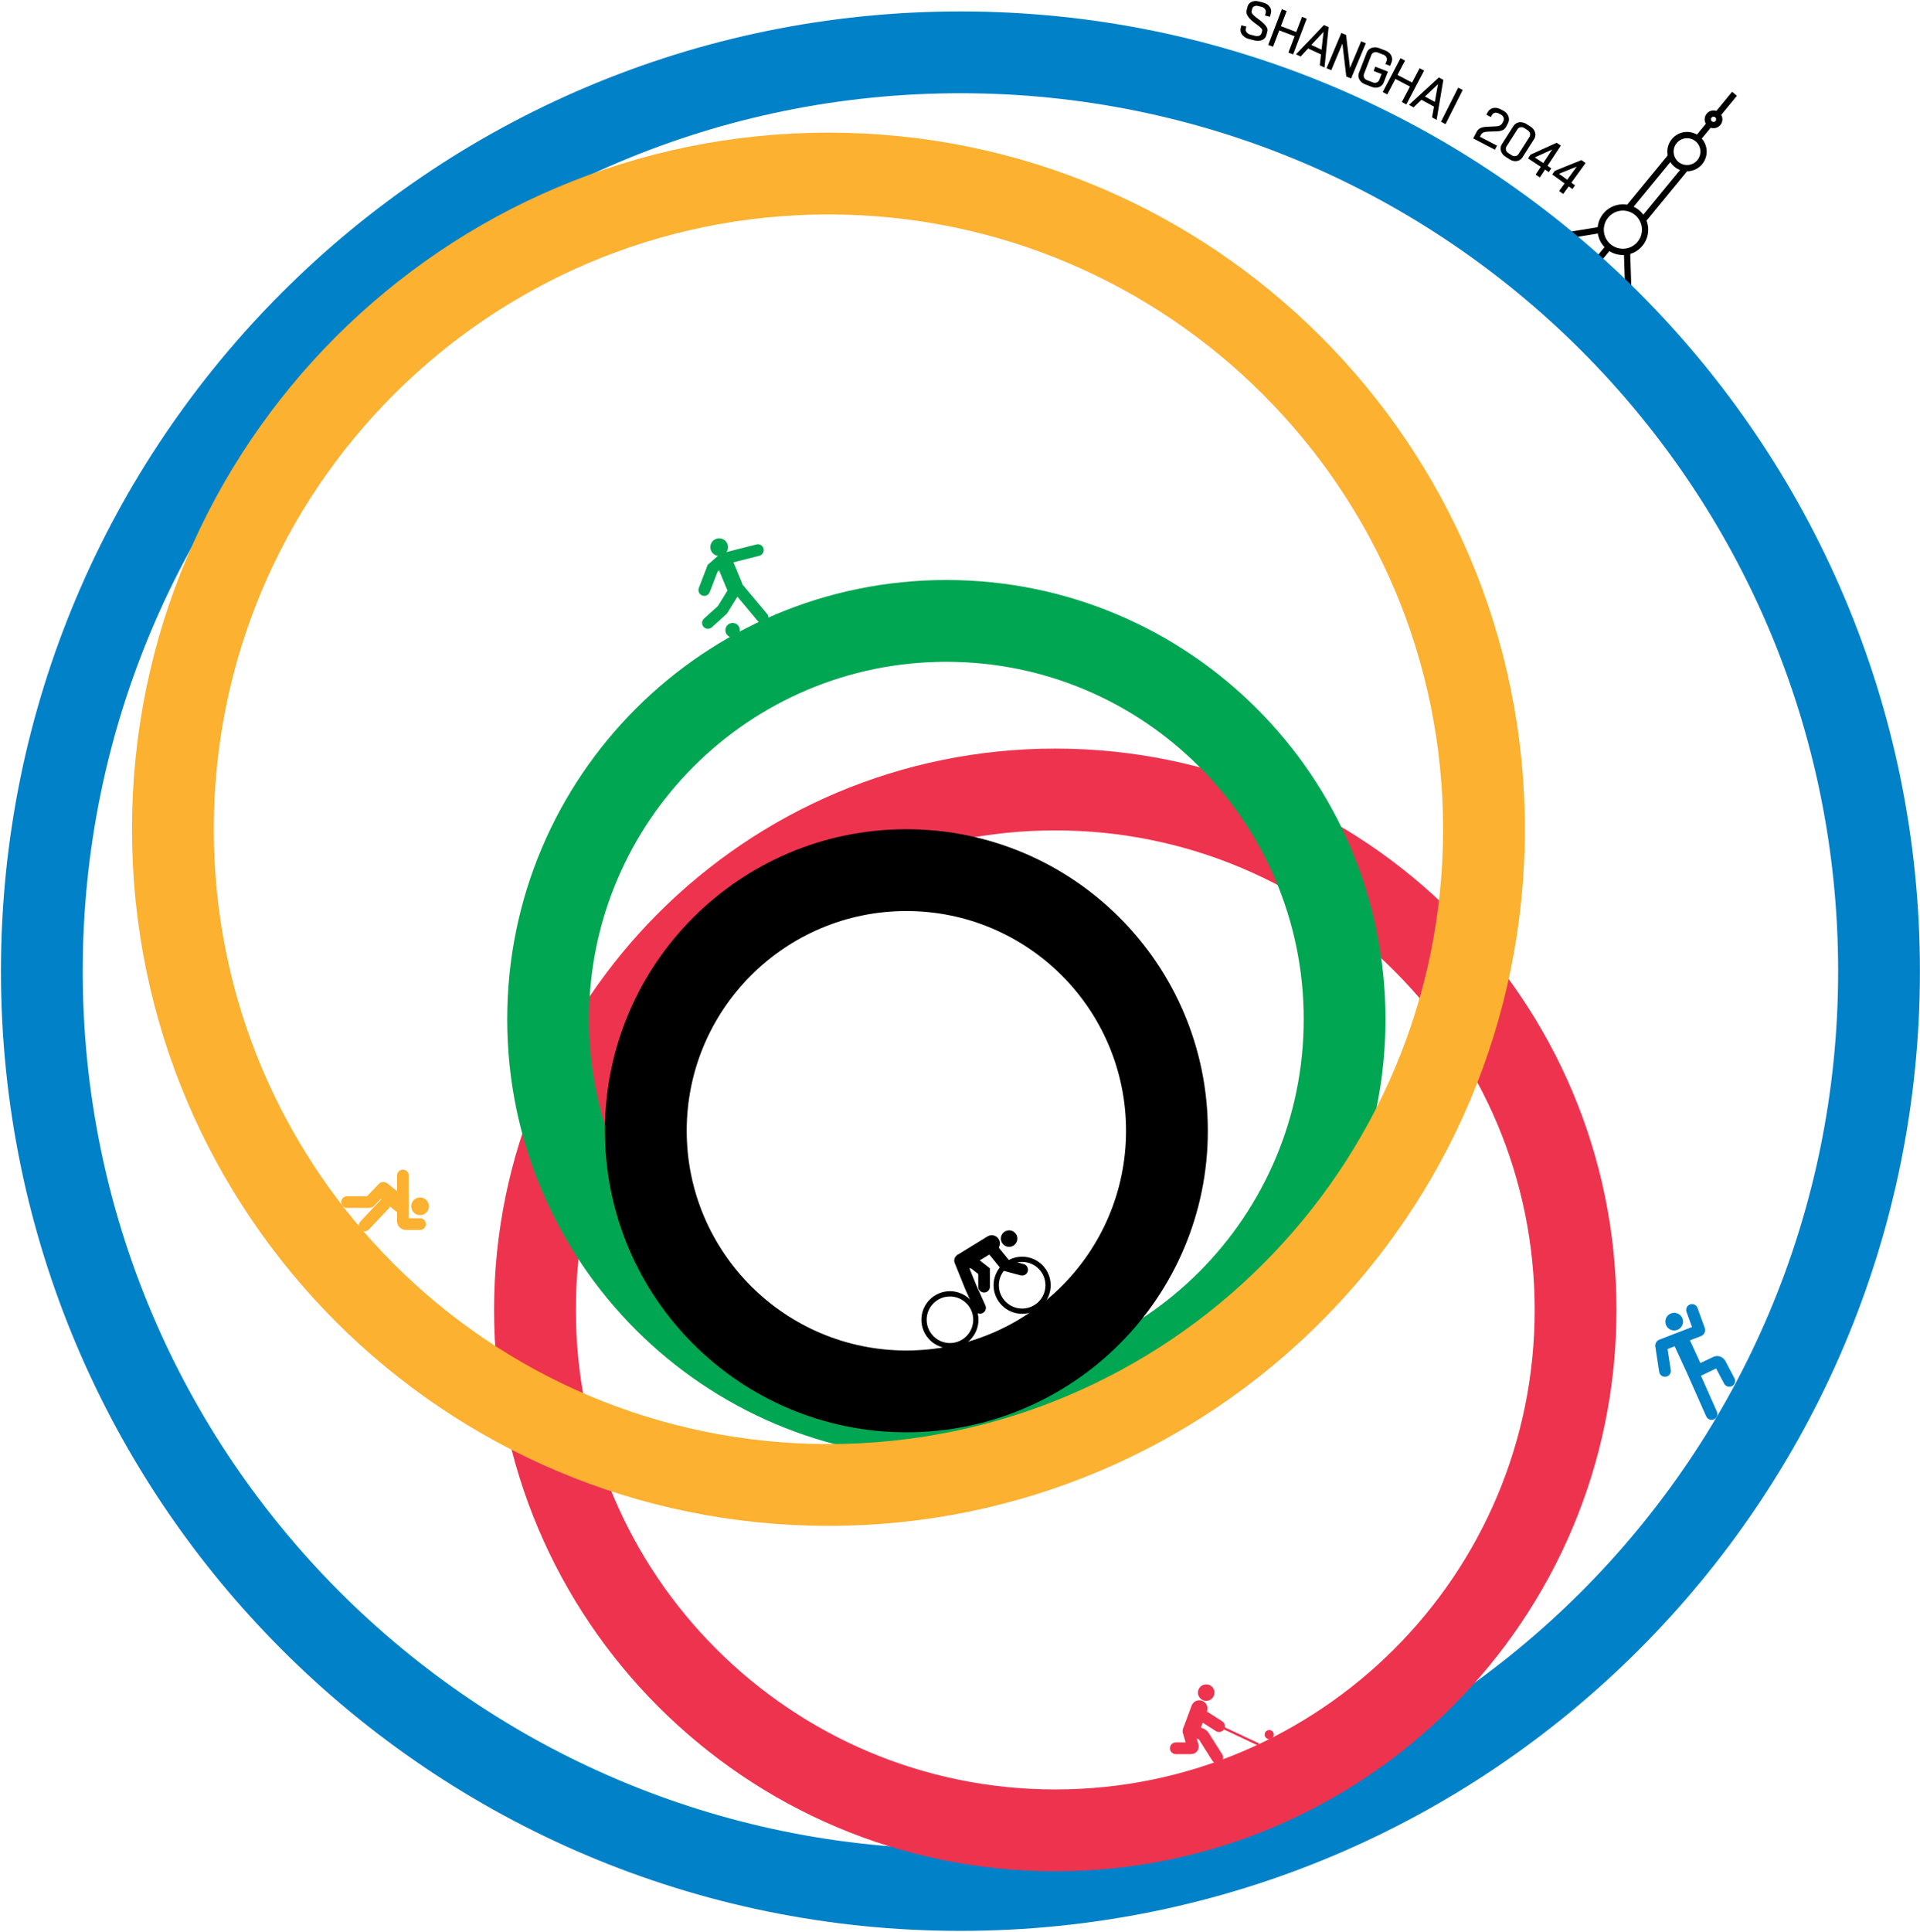
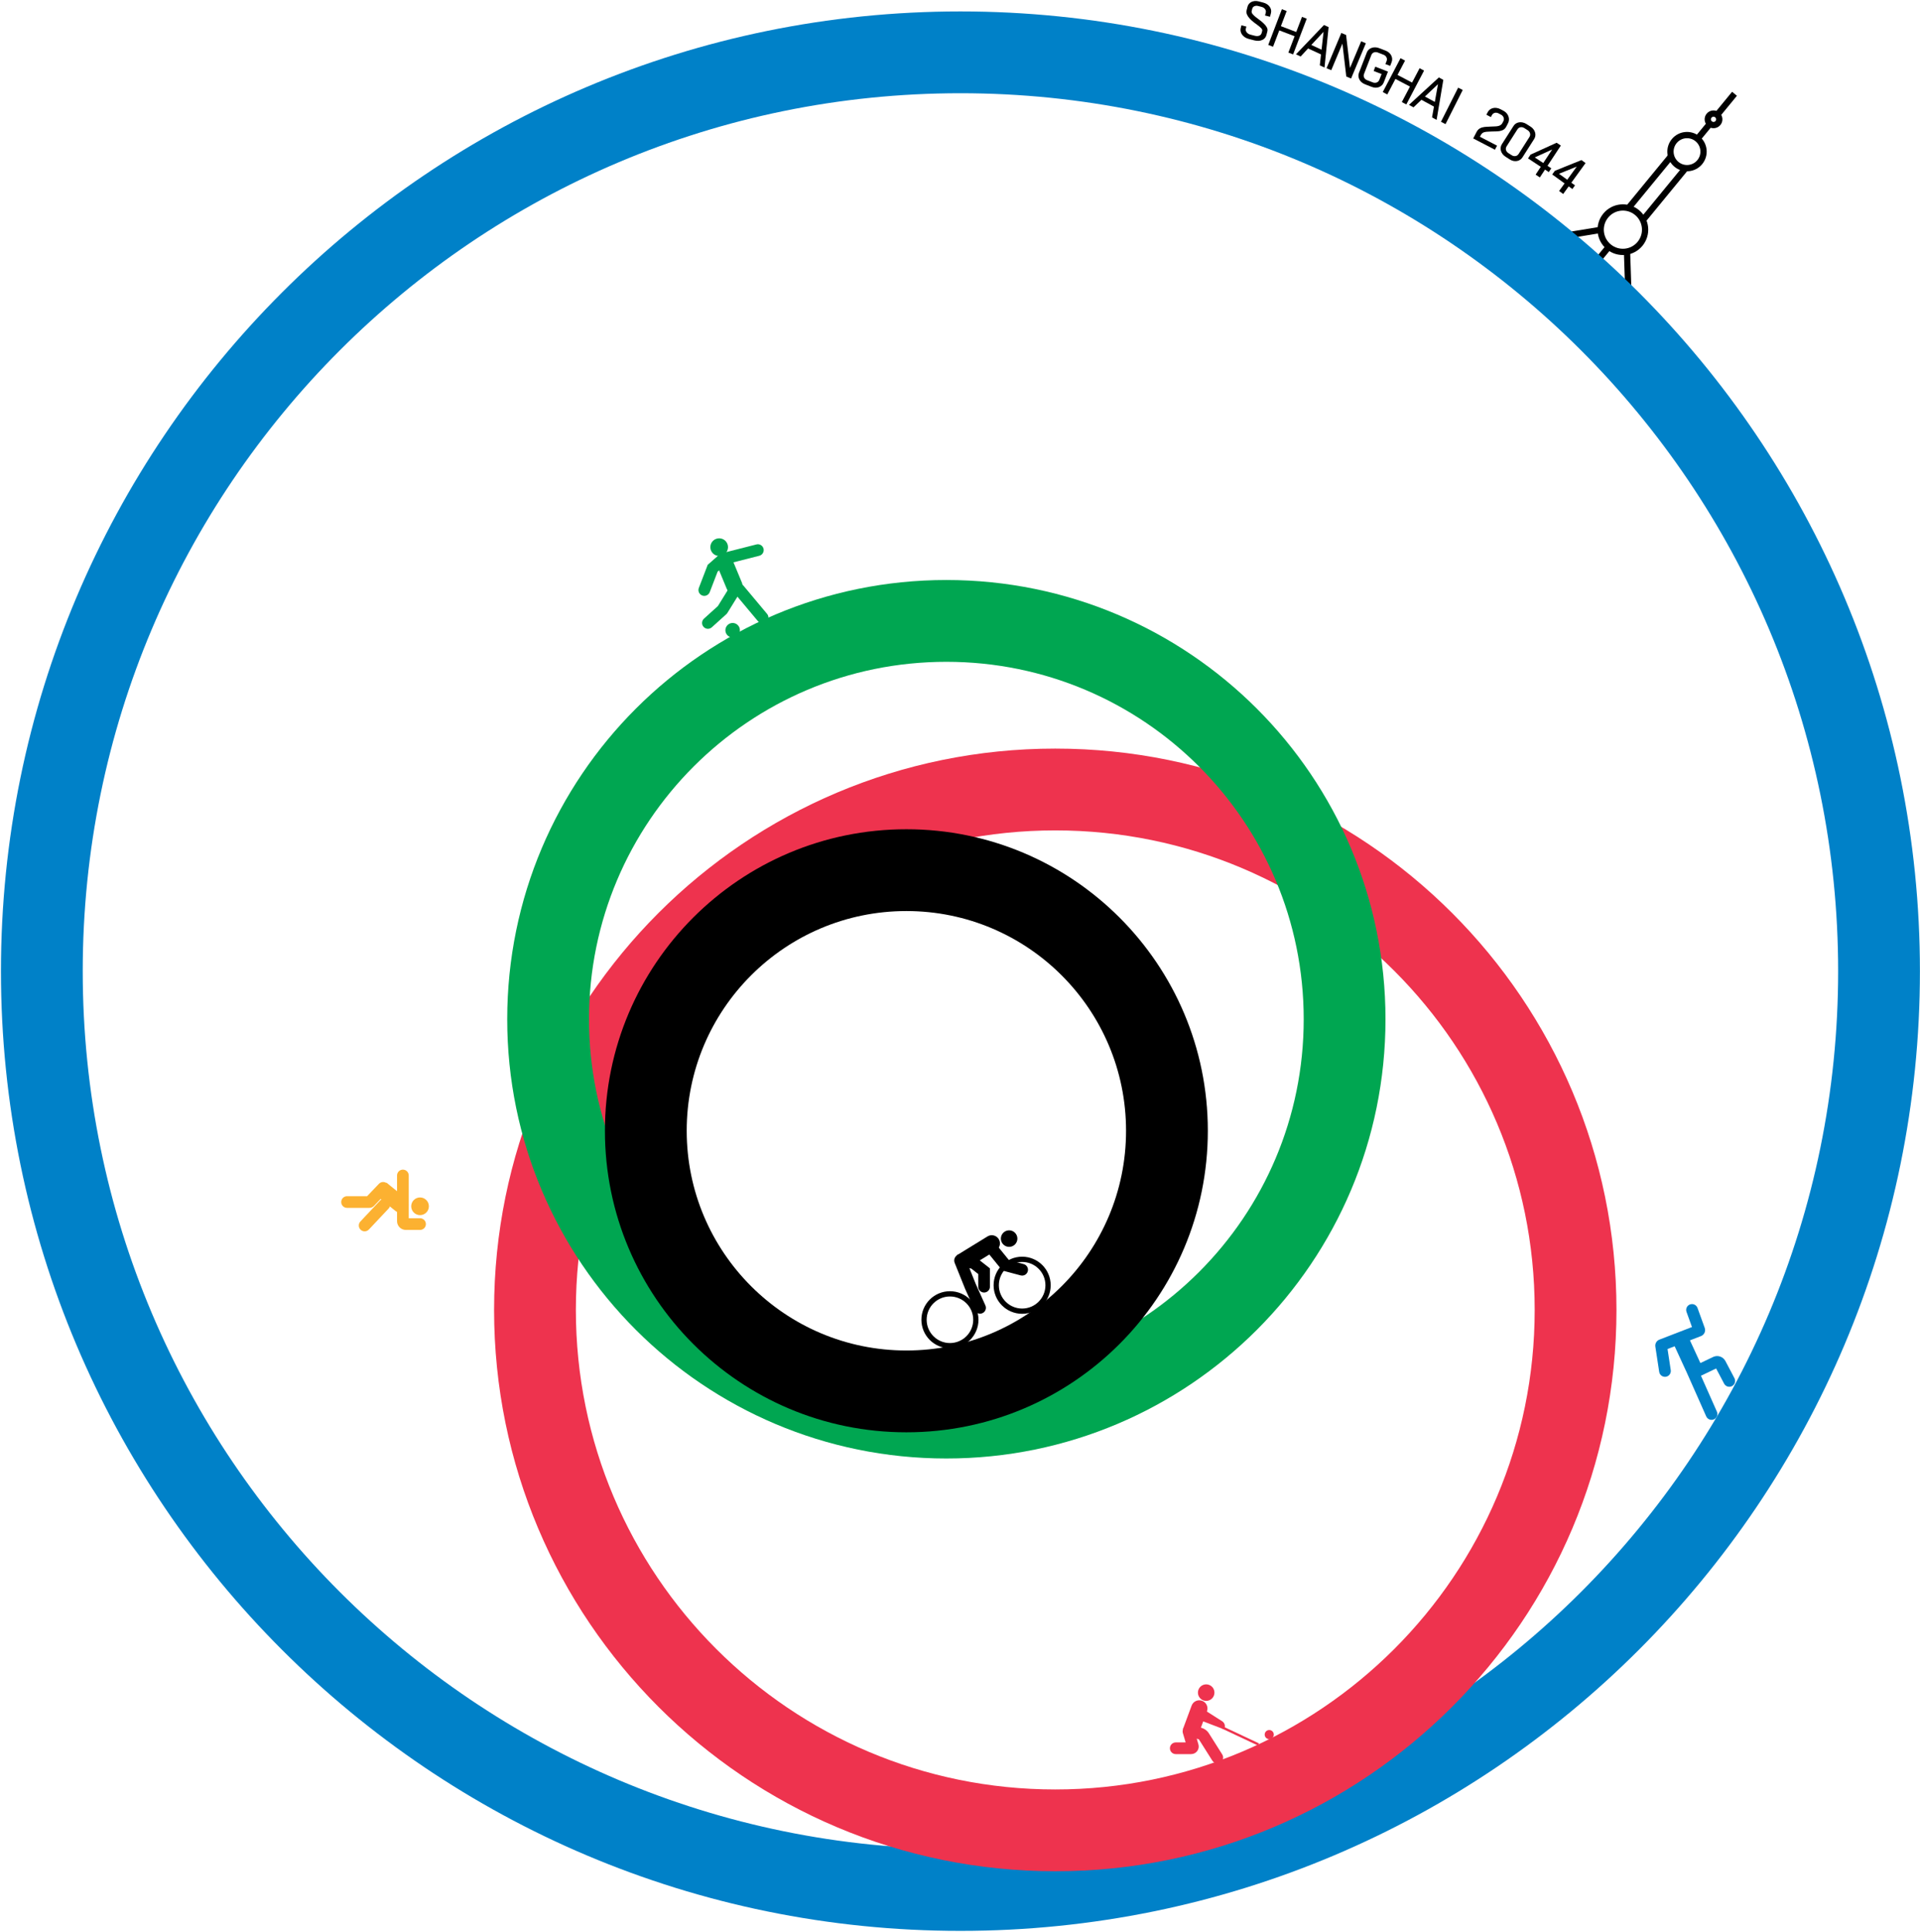
<svg xmlns="http://www.w3.org/2000/svg" width="1019" height="1025" viewBox="0 0 1019 1025" fill="none">
  <path fill-rule="evenodd" clip-rule="evenodd" d="M890.831 85.939C887.795 83.445 887.356 78.963 889.85 75.927C892.344 72.891 896.826 72.452 899.862 74.946C902.898 77.44 903.337 81.922 900.843 84.958C898.35 87.994 893.867 88.433 890.831 85.939ZM888.72 88.51C884.264 84.85 883.619 78.271 887.28 73.816C890.94 69.36 897.518 68.716 901.974 72.376C906.429 76.035 907.074 82.614 903.414 87.07C899.754 91.525 893.175 92.17 888.72 88.51Z" fill="black" />
  <path fill-rule="evenodd" clip-rule="evenodd" d="M908.532 64.392C907.937 63.904 907.851 63.026 908.34 62.431C908.828 61.836 909.706 61.75 910.301 62.239C910.896 62.727 910.982 63.605 910.493 64.2C910.005 64.795 909.127 64.881 908.532 64.392ZM906.421 66.963C904.406 65.308 904.115 62.334 905.769 60.319C907.424 58.305 910.398 58.014 912.413 59.669C914.427 61.323 914.718 64.297 913.064 66.312C911.409 68.326 908.435 68.617 906.421 66.963Z" fill="black" />
  <path fill-rule="evenodd" clip-rule="evenodd" d="M854.89 129.692C850.569 126.142 849.944 119.763 853.493 115.442C857.043 111.122 863.422 110.497 867.743 114.046C872.063 117.595 872.688 123.975 869.139 128.295C865.59 132.616 859.21 133.241 854.89 129.692ZM852.778 132.262C847.038 127.547 846.208 119.071 850.923 113.331C855.638 107.591 864.114 106.76 869.854 111.476C875.594 116.191 876.425 124.667 871.709 130.407C866.994 136.147 858.518 136.977 852.778 132.262Z" fill="black" />
  <path fill-rule="evenodd" clip-rule="evenodd" d="M913.12 61.428L921.837 50.818L919.266 48.706L910.55 59.316L913.12 61.428Z" fill="black" />
  <path fill-rule="evenodd" clip-rule="evenodd" d="M902.288 74.615L908.109 67.528L905.539 65.416L899.717 72.503L902.288 74.615Z" fill="black" />
  <path fill-rule="evenodd" clip-rule="evenodd" d="M848.352 140.27L855.269 131.85L852.699 129.738L845.782 138.159L848.352 140.27Z" fill="black" />
  <path fill-rule="evenodd" clip-rule="evenodd" d="M829.797 126.892L850.429 123.508L849.89 120.225L829.258 123.61L829.797 126.892Z" fill="black" />
  <path fill-rule="evenodd" clip-rule="evenodd" d="M862.506 153.763L861.821 132.867L865.146 132.758L865.831 153.654L862.506 153.763Z" fill="black" />
  <path fill-rule="evenodd" clip-rule="evenodd" d="M873.373 117.673L895.661 90.539L893.091 88.427L870.803 115.561L873.373 117.673Z" fill="black" />
  <path fill-rule="evenodd" clip-rule="evenodd" d="M865.662 111.338L887.95 84.204L885.38 82.093L863.092 109.227L865.662 111.338Z" fill="black" />
  <path fill-rule="evenodd" clip-rule="evenodd" d="M509.732 981.115C766.998 981.115 975.554 772.559 975.554 515.293C975.554 258.027 766.998 49.471 509.732 49.471C252.466 49.471 43.91 258.027 43.91 515.293C43.91 772.559 252.466 981.115 509.732 981.115ZM509.732 1024.52C790.97 1024.52 1018.96 796.531 1018.96 515.293C1018.96 234.055 790.97 6.067 509.732 6.067C228.494 6.067 0.506 234.055 0.506 515.293C0.506 796.531 228.494 1024.52 509.732 1024.52Z" fill="#0081C8" />
  <path fill-rule="evenodd" clip-rule="evenodd" d="M560.065 949.48C700.587 949.48 814.502 835.564 814.502 695.043C814.502 554.521 700.587 440.606 560.065 440.606C419.544 440.606 305.628 554.521 305.628 695.043C305.628 835.564 419.544 949.48 560.065 949.48ZM560.065 992.883C724.558 992.883 857.906 859.536 857.906 695.043C857.906 530.55 724.558 397.202 560.065 397.202C395.572 397.202 262.225 530.55 262.225 695.043C262.225 859.536 395.572 992.883 560.065 992.883Z" fill="#EE334E" />
  <path fill-rule="evenodd" clip-rule="evenodd" d="M502.258 730.469C607.003 730.469 691.915 645.556 691.915 540.811C691.915 436.066 607.003 351.154 502.258 351.154C397.513 351.154 312.601 436.066 312.601 540.811C312.601 645.556 397.513 730.469 502.258 730.469ZM502.258 773.872C630.974 773.872 735.319 669.527 735.319 540.811C735.319 412.095 630.974 307.75 502.258 307.75C373.542 307.75 269.197 412.095 269.197 540.811C269.197 669.527 373.542 773.872 502.258 773.872Z" fill="#00A651" />
-   <path fill-rule="evenodd" clip-rule="evenodd" d="M439.67 766.211C619.834 766.211 765.886 620.159 765.886 439.995C765.886 259.831 619.834 113.779 439.67 113.779C259.506 113.779 113.454 259.831 113.454 439.995C113.454 620.159 259.506 766.211 439.67 766.211ZM439.67 809.614C643.805 809.614 809.29 644.13 809.29 439.995C809.29 235.859 643.805 70.375 439.67 70.375C235.535 70.375 70.05 235.859 70.05 439.995C70.05 644.13 235.535 809.614 439.67 809.614Z" fill="#FCB131" />
  <path fill-rule="evenodd" clip-rule="evenodd" d="M481.042 716.572C545.431 716.572 597.628 664.374 597.628 599.985C597.628 535.596 545.431 483.398 481.042 483.398C416.652 483.398 364.455 535.596 364.455 599.985C364.455 664.374 416.652 716.572 481.042 716.572ZM481.042 759.976C569.402 759.976 641.032 688.346 641.032 599.985C641.032 511.625 569.402 439.995 481.042 439.995C392.681 439.995 321.051 511.625 321.051 599.985C321.051 688.346 392.681 759.976 481.042 759.976Z" fill="black" />
  <path d="M661.482 14.094L661.222 15.102C661.025 15.868 661.168 16.552 661.65 17.155C662.132 17.757 662.803 18.169 663.663 18.39L665.904 18.967C666.801 19.198 667.589 19.192 668.27 18.948C668.968 18.71 669.419 18.198 669.621 17.414L669.888 16.377C669.998 15.947 669.835 15.497 669.399 15.026C668.981 14.56 668.43 14.069 667.746 13.555C667.066 13.021 666.315 12.459 665.491 11.869C664.69 11.264 663.969 10.62 663.329 9.938C662.688 9.255 662.187 8.528 661.828 7.759C661.492 6.975 661.437 6.144 661.663 5.266L662.124 3.473C662.259 2.949 662.499 2.483 662.843 2.074C663.192 1.646 663.618 1.307 664.12 1.058C664.646 0.795 665.228 0.626 665.865 0.551C666.501 0.476 667.184 0.532 667.913 0.72L670.435 1.369C671.219 1.571 671.9 1.866 672.478 2.253C673.055 2.641 673.518 3.089 673.865 3.597C674.231 4.109 674.471 4.649 674.584 5.216C674.697 5.783 674.681 6.346 674.537 6.907L674.024 8.896L671.39 8.218L671.773 6.733C671.955 6.023 671.822 5.381 671.372 4.807C670.941 4.238 670.333 3.853 669.548 3.651L667.727 3.182C667.017 2.999 666.359 3.039 665.754 3.301C665.153 3.545 664.769 3.994 664.601 4.648L664.319 5.741C664.18 6.282 664.309 6.824 664.708 7.365C665.13 7.892 665.678 8.431 666.353 8.983C667.046 9.54 667.796 10.111 668.601 10.697C669.406 11.283 670.134 11.899 670.785 12.544C671.459 13.176 671.976 13.837 672.336 14.527C672.719 15.204 672.815 15.915 672.623 16.663L672.125 18.596C671.966 19.213 671.689 19.749 671.293 20.205C670.901 20.642 670.415 20.985 669.833 21.233C669.269 21.487 668.625 21.63 667.9 21.662C667.174 21.694 666.401 21.605 665.579 21.393L662.916 20.708C662.076 20.491 661.339 20.182 660.705 19.78C660.095 19.364 659.598 18.897 659.213 18.38C658.833 17.844 658.58 17.281 658.453 16.69C658.326 16.1 658.337 15.515 658.486 14.936L658.876 13.423L661.482 14.094Z" fill="black" />
  <path d="M673.097 23.829L680.33 4.878L682.871 5.848L679.807 13.877L687.944 16.983L691.008 8.954L693.523 9.913L686.29 28.864L683.776 27.905L687.088 19.227L678.951 16.121L675.639 24.799L673.097 23.829Z" fill="black" />
  <path d="M705.131 14.39L702.957 35.821L700.461 34.669L701.095 28.875L694.237 25.712L690.293 29.979L687.796 28.827L702.688 13.262L705.131 14.39ZM695.952 23.858L701.391 26.367L702.452 16.882L695.952 23.858Z" fill="black" />
  <path d="M704.029 36.199L711.876 17.494L714.411 18.558L716.472 36.085L722.416 21.916L724.898 22.957L717.051 41.662L714.516 40.599L712.459 23.136L706.538 37.251L704.029 36.199Z" fill="black" />
  <path d="M735.292 33.996L735.897 32.431C736.183 31.693 736.157 31.011 735.82 30.384C735.502 29.765 734.983 29.315 734.263 29.037L731.241 27.867C730.539 27.596 729.853 27.579 729.182 27.816C728.529 28.059 728.06 28.55 727.775 29.288L723.953 39.165C723.667 39.902 723.684 40.581 724.003 41.201C724.339 41.827 724.859 42.276 725.56 42.548L728.583 43.718C729.302 43.996 729.989 44.013 730.641 43.769C731.312 43.532 731.79 43.045 732.076 42.308L733.245 39.285L729.035 37.656L729.912 35.389L736.632 37.989L734.397 43.764C734.182 44.322 733.859 44.808 733.431 45.221C733.002 45.634 732.504 45.959 731.937 46.194C731.377 46.412 730.755 46.523 730.071 46.527C729.394 46.513 728.695 46.367 727.975 46.089L724.548 44.763C723.811 44.477 723.178 44.108 722.65 43.656C722.128 43.185 721.725 42.677 721.439 42.133C721.161 41.57 721.002 40.991 720.963 40.397C720.924 39.803 721.012 39.227 721.228 38.669L725.426 27.82C725.642 27.263 725.964 26.777 726.393 26.364C726.821 25.951 727.325 25.639 727.903 25.428C728.488 25.199 729.128 25.095 729.823 25.116C730.525 25.119 731.245 25.263 731.983 25.548L735.41 26.875C736.13 27.153 736.741 27.524 737.244 27.988C737.754 28.433 738.14 28.934 738.4 29.49C738.668 30.028 738.821 30.594 738.86 31.188C738.899 31.782 738.811 32.358 738.595 32.916L737.801 34.967L735.292 33.996Z" fill="black" />
  <path d="M733.87 48.851L743.297 30.891L745.706 32.155L741.711 39.765L749.423 43.813L753.418 36.203L755.8 37.454L746.373 55.414L743.99 54.163L748.307 45.939L740.595 41.891L736.278 50.115L733.87 48.851Z" fill="black" />
  <path d="M766.014 42.372L762.444 63.615L760.029 62.303L761.039 56.562L754.403 52.958L750.188 56.958L747.773 55.646L763.649 41.087L766.014 42.372ZM756.236 51.22L761.499 54.079L763.178 44.684L756.236 51.22Z" fill="black" />
  <path d="M764.75 64.632L773.879 46.518L776.308 47.742L767.179 65.856L764.75 64.632Z" fill="black" />
  <path d="M795.334 66.817C795.758 66.712 796.141 66.541 796.481 66.305C796.847 66.06 797.146 65.716 797.377 65.27L797.844 64.372C798.209 63.67 798.259 62.989 797.993 62.329C797.744 61.678 797.278 61.175 796.593 60.819L795.361 60.178C794.676 59.822 793.987 59.725 793.294 59.887C792.619 60.058 792.099 60.494 791.734 61.196L791.253 62.12L788.866 60.879L789.586 59.492C789.862 58.962 790.236 58.515 790.707 58.151C791.179 57.787 791.705 57.528 792.286 57.373C792.892 57.21 793.531 57.173 794.203 57.261C794.883 57.332 795.575 57.55 796.276 57.915L797.919 58.769C798.621 59.134 799.192 59.583 799.633 60.116C800.082 60.632 800.401 61.19 800.59 61.788C800.805 62.378 800.89 62.987 800.846 63.617C800.801 64.246 800.632 64.843 800.339 65.408L799.338 67.333C798.751 68.463 797.769 69.159 796.393 69.422C796.15 69.513 795.8 69.581 795.342 69.626C794.91 69.662 794.404 69.693 793.826 69.719C793.273 69.736 792.691 69.748 792.078 69.756C791.482 69.772 790.904 69.798 790.343 69.832C789.79 69.849 789.285 69.88 788.827 69.925C788.386 69.978 788.049 70.042 787.814 70.116C787.416 70.213 787.051 70.393 786.719 70.655C786.387 70.917 786.105 71.271 785.874 71.716L785.433 72.563L794.522 77.288L793.401 79.444L781.873 73.452L783.675 69.986C784.031 69.301 784.501 68.752 785.086 68.339C785.696 67.917 786.382 67.643 787.143 67.517C787.508 67.402 788.07 67.324 788.83 67.284C789.598 67.228 790.401 67.188 791.239 67.167C792.102 67.138 792.914 67.103 793.673 67.063C794.433 67.023 794.987 66.941 795.334 66.817Z" fill="black" />
  <path d="M802.319 82.369C802.953 82.773 803.614 82.92 804.302 82.81C805.007 82.71 805.571 82.327 805.997 81.66L811.692 72.731C812.117 72.064 812.227 71.391 812.02 70.71C811.83 70.039 811.418 69.502 810.784 69.097L809.003 67.961C808.368 67.557 807.699 67.404 806.995 67.504C806.307 67.615 805.75 68.003 805.325 68.67L799.629 77.599C799.204 78.266 799.087 78.934 799.277 79.605C799.483 80.285 799.904 80.828 800.538 81.233L802.319 82.369ZM799.109 83.204C798.442 82.779 797.894 82.292 797.466 81.744C797.048 81.18 796.752 80.603 796.58 80.013C796.418 79.406 796.376 78.807 796.455 78.217C796.534 77.627 796.735 77.079 797.056 76.575L803.312 66.768C803.633 66.264 804.045 65.852 804.547 65.531C805.049 65.211 805.604 65.004 806.212 64.911C806.83 64.803 807.478 64.827 808.156 64.984C808.844 65.126 809.521 65.409 810.188 65.834L812.335 67.204C812.985 67.619 813.503 68.098 813.889 68.641C814.301 69.179 814.58 69.746 814.726 70.342C814.899 70.933 814.937 71.518 814.842 72.098C814.763 72.688 814.562 73.235 814.241 73.739L807.986 83.546C807.664 84.051 807.252 84.463 806.75 84.784C806.265 85.114 805.713 85.334 805.094 85.443C804.502 85.546 803.87 85.532 803.199 85.401C802.554 85.264 801.906 84.989 801.256 84.574L799.109 83.204Z" fill="black" />
  <path d="M828.387 77.223L821.308 87.979L823.314 89.3L821.993 91.306L819.987 89.986L817.251 94.143L815.003 92.663L817.739 88.506L810.972 84.052L812.292 82.046L826.139 75.744L828.387 77.223ZM819.06 86.5L823.784 79.321L814.54 83.525L819.06 86.5Z" fill="black" />
  <path d="M841.504 86.516L833.957 96.949L835.903 98.357L834.496 100.303L832.55 98.895L829.633 102.928L827.452 101.351L830.369 97.318L823.804 92.57L825.212 90.624L839.323 84.939L841.504 86.516ZM831.777 95.372L836.813 88.409L827.392 92.201L831.777 95.372Z" fill="black" />
  <path fill-rule="evenodd" clip-rule="evenodd" d="M209.801 642.469L199.671 634.281L205.128 627.53L215.258 635.718C217.123 637.225 217.412 639.958 215.905 641.822C214.398 643.686 211.666 643.976 209.801 642.469Z" fill="#FCB131" />
  <path fill-rule="evenodd" clip-rule="evenodd" d="M205.495 628.028C206.732 629.211 206.776 631.174 205.592 632.411L198.479 639.848C197.836 640.521 196.945 640.901 196.015 640.901H184.193C182.481 640.901 181.093 639.513 181.093 637.801C181.093 636.089 182.481 634.701 184.193 634.701H194.822L201.111 628.125C202.295 626.888 204.257 626.844 205.495 628.028Z" fill="#FCB131" />
  <path fill-rule="evenodd" clip-rule="evenodd" d="M206.132 636.853C207.379 638.027 207.438 639.989 206.265 641.236L195.785 652.37C194.611 653.617 192.649 653.677 191.402 652.503C190.155 651.33 190.096 649.368 191.27 648.121L201.749 636.986C202.923 635.739 204.885 635.68 206.132 636.853Z" fill="#FCB131" />
  <path fill-rule="evenodd" clip-rule="evenodd" d="M213.826 620.606C215.539 620.606 216.927 621.994 216.927 623.706V646.397H222.931C224.644 646.397 226.032 647.785 226.032 649.497C226.032 651.209 224.644 652.598 222.931 652.598H215.376C212.808 652.598 210.726 650.515 210.726 647.947V623.706C210.726 621.994 212.114 620.606 213.826 620.606Z" fill="#FCB131" />
  <path d="M227.622 640.053C227.622 642.643 225.522 644.743 222.932 644.743C220.341 644.743 218.241 642.643 218.241 640.053C218.241 637.463 220.341 635.363 222.932 635.363C225.522 635.363 227.622 637.463 227.622 640.053Z" fill="#FCB131" />
  <path fill-rule="evenodd" clip-rule="evenodd" d="M894.752 727.275L888.041 712.694L895.926 709.065L902.638 723.645L894.752 727.275Z" fill="#0081C8" />
  <path fill-rule="evenodd" clip-rule="evenodd" d="M896.946 692.127C898.556 691.545 900.334 692.378 900.916 693.988L904.747 704.58C905.378 706.324 904.5 708.253 902.769 708.921L885.009 715.783L886.717 726.976C886.975 728.669 885.812 730.25 884.119 730.508C882.427 730.767 880.845 729.604 880.587 727.911L878.542 714.503C878.3 712.921 879.191 711.384 880.684 710.807L897.988 704.122L895.085 696.097C894.503 694.487 895.336 692.71 896.946 692.127Z" fill="#0081C8" />
  <path fill-rule="evenodd" clip-rule="evenodd" d="M910.798 726.116L915.042 734.169C915.84 735.683 917.716 736.264 919.23 735.466C920.745 734.668 921.326 732.793 920.527 731.278L915.728 722.171C914.486 719.814 911.605 718.859 909.201 720.007L894.639 726.963L905.539 751.531C906.234 753.096 908.065 753.802 909.631 753.107C911.196 752.413 911.901 750.581 911.207 749.016L902.752 729.96L910.798 726.116Z" fill="#0081C8" />
-   <path d="M893.228 701.259C893.228 703.849 891.129 705.949 888.538 705.949C885.948 705.949 883.848 703.849 883.848 701.259C883.848 698.668 885.948 696.569 888.538 696.569C891.129 696.569 893.228 698.668 893.228 701.259Z" fill="#0081C8" />
  <path d="M644.545 898.101C644.545 900.523 642.581 902.487 640.158 902.487C637.735 902.487 635.772 900.523 635.772 898.101C635.772 895.678 637.735 893.714 640.158 893.714C642.581 893.714 644.545 895.678 644.545 898.101Z" fill="#EE334E" />
  <path fill-rule="evenodd" clip-rule="evenodd" d="M667.628 926.155L648.387 917.108L648.915 915.986L668.156 925.033L667.628 926.155Z" fill="#EE334E" />
  <path d="M676.045 920.371C676.045 921.707 674.961 922.791 673.625 922.791C672.288 922.791 671.205 921.707 671.205 920.371C671.205 919.034 672.288 917.951 673.625 917.951C674.961 917.951 676.045 919.034 676.045 920.371Z" fill="#EE334E" />
  <path fill-rule="evenodd" clip-rule="evenodd" d="M638.006 902.434C640.254 903.267 641.401 905.764 640.569 908.012L635.943 920.501L627.803 917.486L632.428 904.997C633.261 902.749 635.758 901.602 638.006 902.434Z" fill="#EE334E" />
-   <path fill-rule="evenodd" clip-rule="evenodd" d="M634.191 907.77C635.111 906.325 637.027 905.899 638.471 906.818L648.648 913.294C650.092 914.214 650.518 916.13 649.599 917.574C648.68 919.019 646.763 919.445 645.319 918.526L635.143 912.05C633.698 911.13 633.272 909.214 634.191 907.77Z" fill="#EE334E" />
+   <path fill-rule="evenodd" clip-rule="evenodd" d="M634.191 907.77C635.111 906.325 637.027 905.899 638.471 906.818L648.648 913.294C650.092 914.214 650.518 916.13 649.599 917.574L635.143 912.05C633.698 911.13 633.272 909.214 634.191 907.77Z" fill="#EE334E" />
  <path fill-rule="evenodd" clip-rule="evenodd" d="M627.804 919.642C627.052 917.112 629.335 914.723 631.897 915.361L637.495 916.754C639.199 917.178 640.674 918.244 641.613 919.728L648.679 930.906C649.594 932.353 649.162 934.268 647.715 935.183C646.268 936.098 644.353 935.666 643.438 934.219L636.372 923.041C636.286 922.907 636.152 922.81 635.997 922.771L635.141 922.558L636.031 925.549C636.799 928.133 634.863 930.729 632.168 930.729H624.009C622.297 930.729 620.909 929.341 620.909 927.628C620.909 925.916 622.297 924.528 624.009 924.528H629.258L627.804 919.642Z" fill="#EE334E" />
  <path fill-rule="evenodd" clip-rule="evenodd" d="M383.323 295.343C385.537 294.424 388.077 295.475 388.995 297.689L393.757 309.171C394.675 311.386 393.624 313.925 391.41 314.843C389.196 315.762 386.656 314.711 385.738 312.497L380.976 301.015C380.058 298.8 381.109 296.261 383.323 295.343Z" fill="#00A651" />
  <path fill-rule="evenodd" clip-rule="evenodd" d="M390.82 311.614C392.276 312.515 392.726 314.426 391.824 315.881L386.07 325.176C385.902 325.449 385.695 325.696 385.457 325.911L377.787 332.844C376.517 333.992 374.557 333.893 373.408 332.623C372.26 331.352 372.359 329.392 373.63 328.244L381.006 321.576L386.552 312.618C387.453 311.162 389.364 310.712 390.82 311.614Z" fill="#00A651" />
  <path fill-rule="evenodd" clip-rule="evenodd" d="M390.213 310.374C391.526 309.275 393.481 309.448 394.58 310.761L407.119 325.739C408.218 327.052 408.045 329.007 406.732 330.107C405.419 331.206 403.464 331.032 402.365 329.719L389.825 314.741C388.726 313.428 388.9 311.473 390.213 310.374Z" fill="#00A651" />
  <path fill-rule="evenodd" clip-rule="evenodd" d="M405.228 291.118C405.65 292.777 404.647 294.465 402.988 294.887L385.353 299.371L380.847 303.334L376.677 314.185C376.063 315.783 374.27 316.581 372.671 315.967C371.073 315.353 370.275 313.559 370.89 311.961L375.606 299.686L381.538 294.469C382.09 293.983 382.75 293.635 383.463 293.454L401.46 288.877C403.119 288.455 404.806 289.459 405.228 291.118Z" fill="#00A651" />
  <path d="M386.378 290.317C386.378 292.907 384.279 295.007 381.688 295.007C379.098 295.007 376.998 292.907 376.998 290.317C376.998 287.727 379.098 285.627 381.688 285.627C384.279 285.627 386.378 287.727 386.378 290.317Z" fill="#00A651" />
  <path d="M392.688 334.395C392.688 336.522 390.964 338.247 388.837 338.247C386.71 338.247 384.986 336.522 384.986 334.395C384.986 332.268 386.71 330.544 388.837 330.544C390.964 330.544 392.688 332.268 392.688 334.395Z" fill="#00A651" />
  <path d="M539.959 657.201C539.959 659.624 537.995 661.588 535.572 661.588C533.149 661.588 531.185 659.624 531.185 657.201C531.185 654.778 533.149 652.814 535.572 652.814C537.995 652.814 539.959 654.778 539.959 657.201Z" fill="black" />
  <path fill-rule="evenodd" clip-rule="evenodd" d="M530.062 657.471C531.317 659.513 530.679 662.186 528.637 663.442L512.281 673.497L507.734 666.101L524.091 656.047C526.133 654.791 528.806 655.429 530.062 657.471Z" fill="black" />
  <path fill-rule="evenodd" clip-rule="evenodd" d="M524.99 660.641C526.317 659.56 528.27 659.761 529.351 661.089L535.514 668.66L543.283 670.732C544.937 671.173 545.921 672.872 545.479 674.526C545.038 676.181 543.339 677.164 541.685 676.723L533.043 674.418C532.348 674.233 531.73 673.833 531.276 673.276L524.542 665.003C523.461 663.675 523.662 661.722 524.99 660.641Z" fill="black" />
  <path fill-rule="evenodd" clip-rule="evenodd" d="M506.683 670.108C505.644 667.525 507.969 664.852 510.671 665.525L516.88 667.071C517.816 667.304 518.692 667.733 519.45 668.329L525.386 672.999V682.711C525.386 684.423 523.998 685.811 522.285 685.811C520.573 685.811 519.185 684.423 519.185 682.711V676.01L515.616 673.202C515.547 673.148 515.468 673.109 515.383 673.088L514.476 672.862L517.952 681.495L522.976 692.653C523.679 694.214 522.983 696.05 521.422 696.753C519.861 697.456 518.025 696.76 517.322 695.199L512.247 683.927L506.683 670.108Z" fill="black" />
  <path fill-rule="evenodd" clip-rule="evenodd" d="M504.159 712.62C510.984 712.62 516.517 707.087 516.517 700.262C516.517 693.438 510.984 687.905 504.159 687.905C497.334 687.905 491.802 693.438 491.802 700.262C491.802 707.087 497.334 712.62 504.159 712.62ZM504.159 715.41C512.525 715.41 519.307 708.628 519.307 700.262C519.307 691.897 512.525 685.115 504.159 685.115C495.793 685.115 489.011 691.897 489.011 700.262C489.011 708.628 495.793 715.41 504.159 715.41Z" fill="black" />
  <path fill-rule="evenodd" clip-rule="evenodd" d="M542.484 694.307C549.309 694.307 554.841 688.774 554.841 681.949C554.841 675.124 549.309 669.592 542.484 669.592C535.659 669.592 530.126 675.124 530.126 681.949C530.126 688.774 535.659 694.307 542.484 694.307ZM542.484 697.097C550.85 697.097 557.631 690.315 557.631 681.949C557.631 673.583 550.85 666.801 542.484 666.801C534.118 666.801 527.336 673.583 527.336 681.949C527.336 690.315 534.118 697.097 542.484 697.097Z" fill="black" />
</svg>